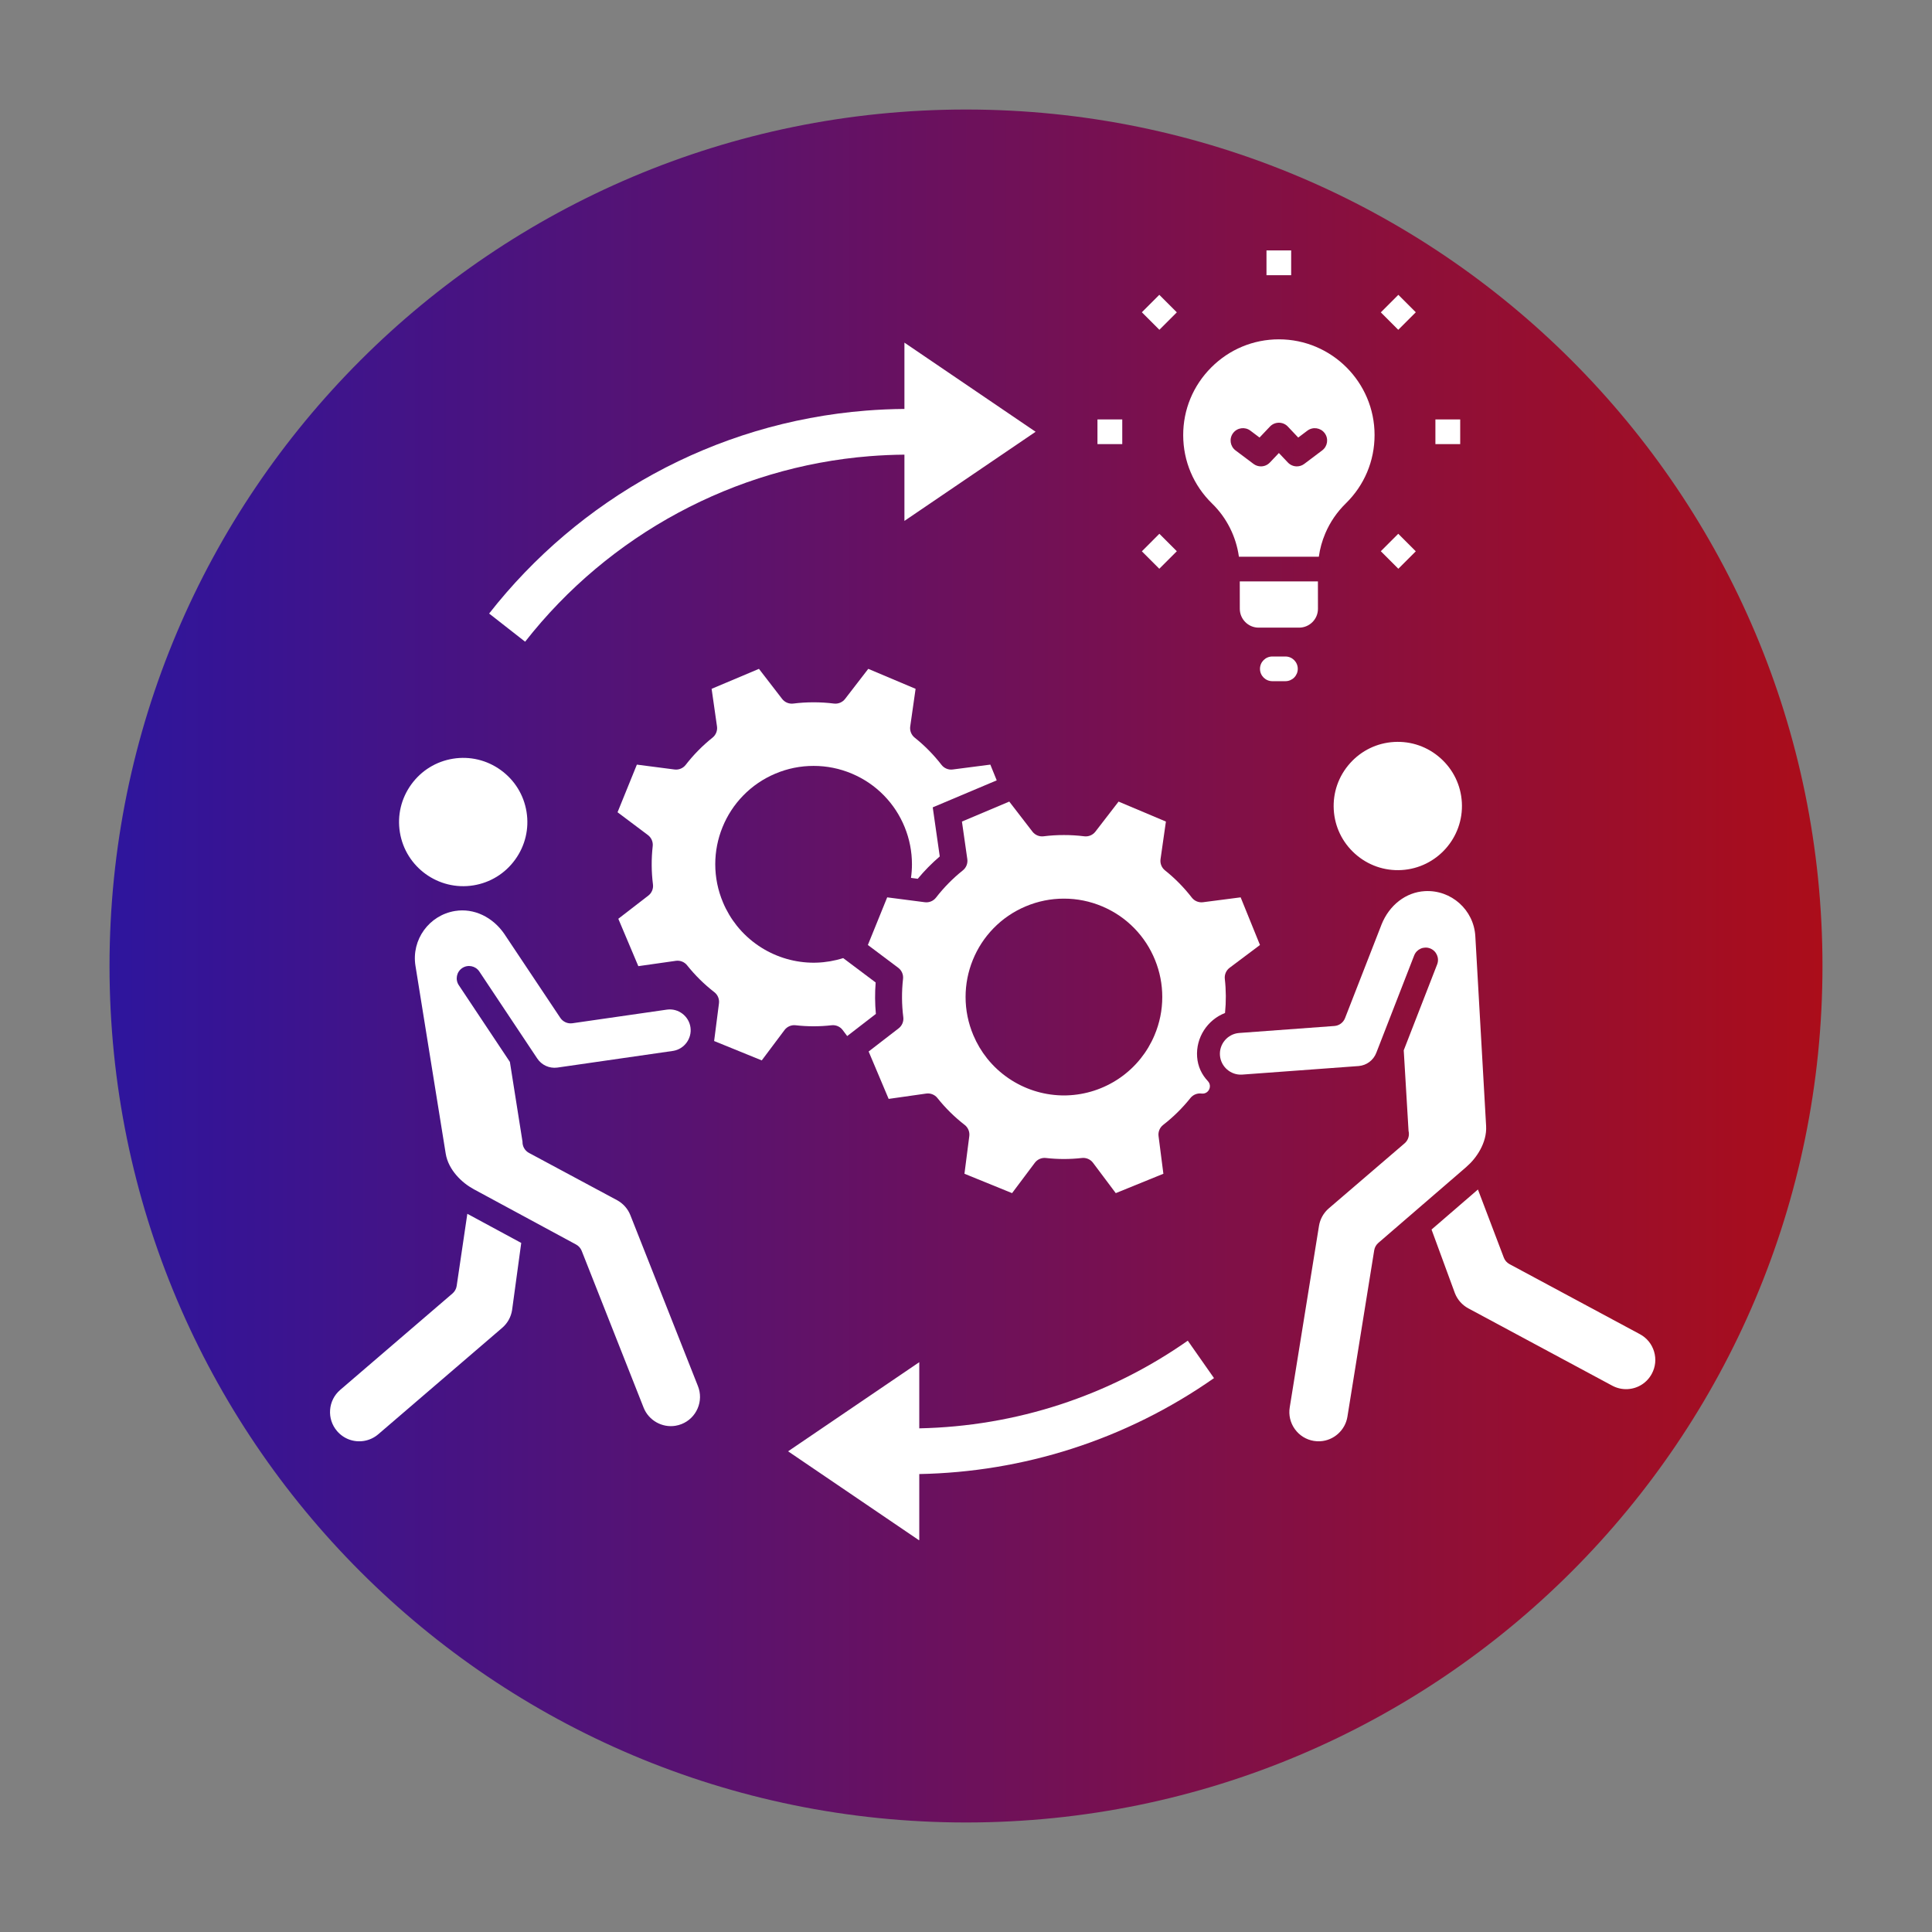
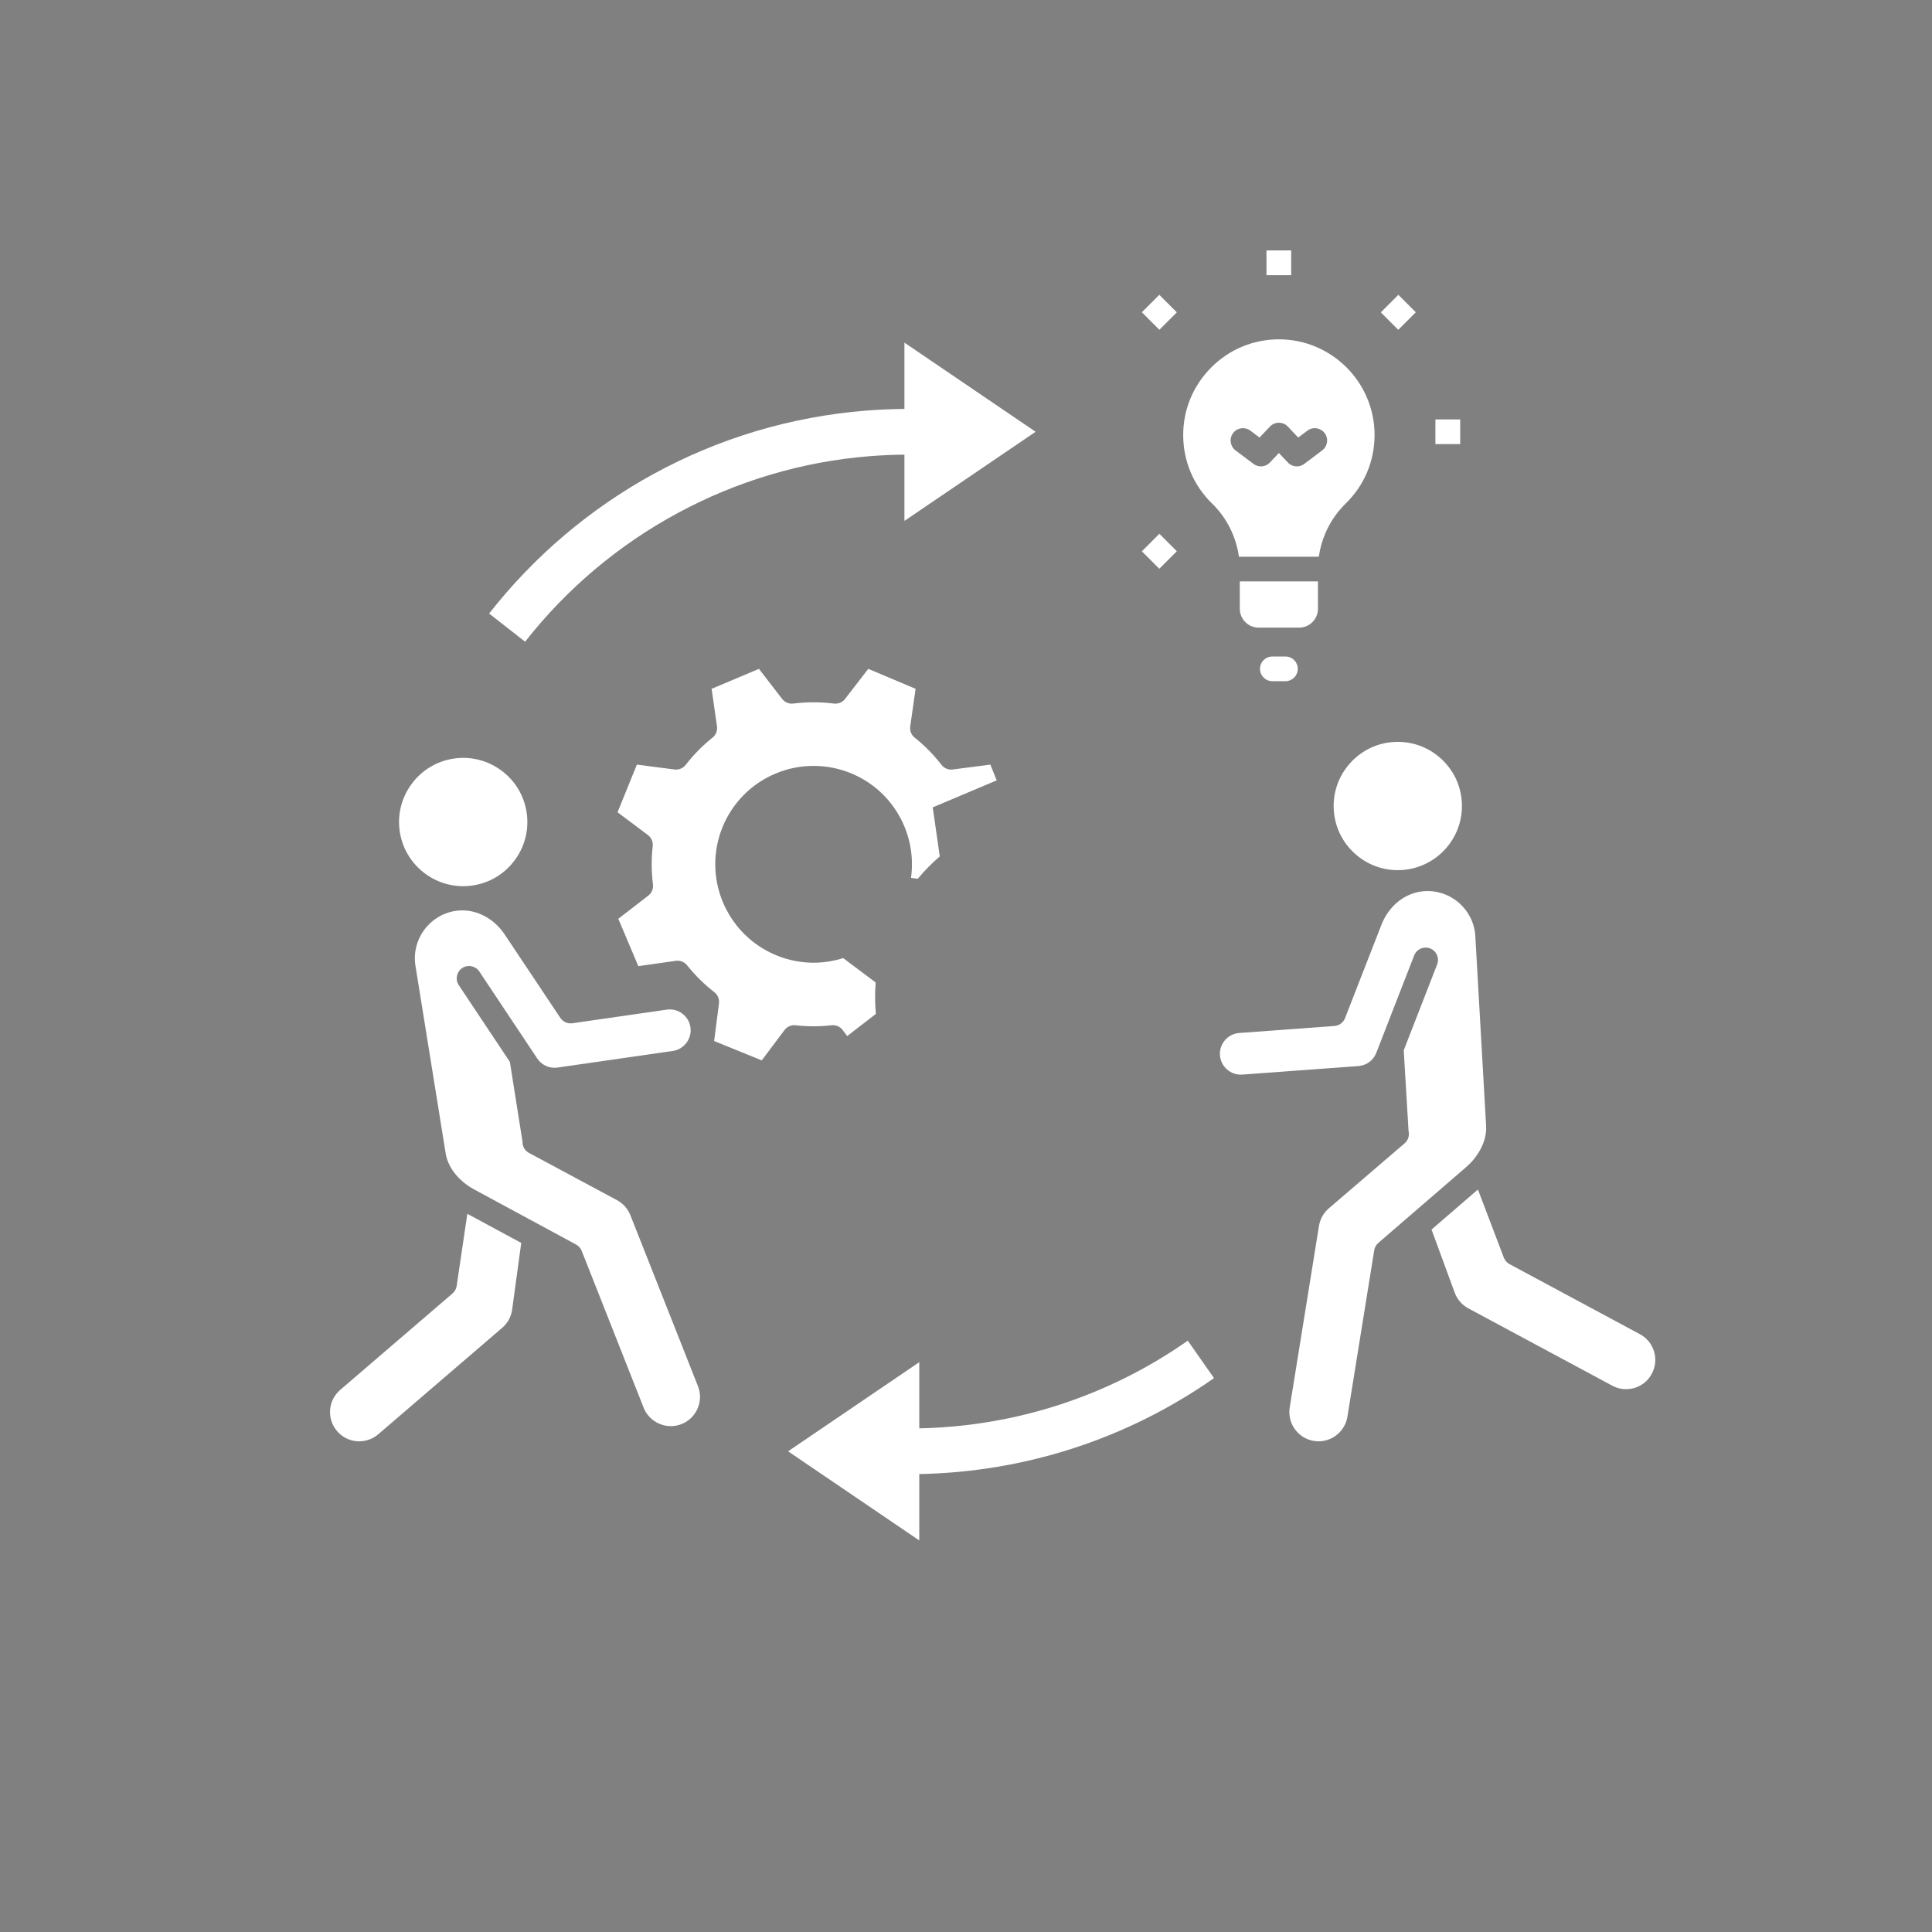
<svg xmlns="http://www.w3.org/2000/svg" width="1080" zoomAndPan="magnify" viewBox="0 0 810 810" height="1080" preserveAspectRatio="xMidYMid meet" version="1.0">
  <rect x="0" y="0" width="810" height="810" fill="#808080" stroke="none" />
  <defs>
    <clipPath id="82a29daa58">
      <path d="M 45.918 45.918 L 764.082 45.918 L 764.082 764.082 L 45.918 764.082 Z M 45.918 45.918 " clip-rule="nonzero" />
    </clipPath>
    <clipPath id="d97eec4fb8">
-       <path d="M 405 45.918 C 206.684 45.918 45.918 206.684 45.918 405 C 45.918 603.316 206.684 764.082 405 764.082 C 603.316 764.082 764.082 603.316 764.082 405 C 764.082 206.684 603.316 45.918 405 45.918 Z M 405 45.918 " clip-rule="nonzero" />
-     </clipPath>
+       </clipPath>
    <linearGradient x1="-0" gradientTransform="matrix(2.805, 0, 0, 2.805, 45.918, 45.918)" y1="128" x2="256" gradientUnits="userSpaceOnUse" y2="128" id="d04020ae06">
      <stop stop-opacity="1" stop-color="rgb(17.999%, 8.199%, 61.6%)" offset="0" />
      <stop stop-opacity="1" stop-color="rgb(18.19%, 8.186%, 61.398%)" offset="0.004" />
      <stop stop-opacity="1" stop-color="rgb(18.382%, 8.176%, 61.198%)" offset="0.008" />
      <stop stop-opacity="1" stop-color="rgb(18.575%, 8.163%, 60.997%)" offset="0.012" />
      <stop stop-opacity="1" stop-color="rgb(18.767%, 8.151%, 60.796%)" offset="0.016" />
      <stop stop-opacity="1" stop-color="rgb(18.958%, 8.139%, 60.594%)" offset="0.02" />
      <stop stop-opacity="1" stop-color="rgb(19.15%, 8.127%, 60.394%)" offset="0.023" />
      <stop stop-opacity="1" stop-color="rgb(19.342%, 8.115%, 60.193%)" offset="0.027" />
      <stop stop-opacity="1" stop-color="rgb(19.534%, 8.102%, 59.993%)" offset="0.031" />
      <stop stop-opacity="1" stop-color="rgb(19.725%, 8.09%, 59.792%)" offset="0.035" />
      <stop stop-opacity="1" stop-color="rgb(19.917%, 8.078%, 59.592%)" offset="0.039" />
      <stop stop-opacity="1" stop-color="rgb(20.108%, 8.066%, 59.39%)" offset="0.043" />
      <stop stop-opacity="1" stop-color="rgb(20.3%, 8.054%, 59.19%)" offset="0.047" />
      <stop stop-opacity="1" stop-color="rgb(20.493%, 8.041%, 58.989%)" offset="0.051" />
      <stop stop-opacity="1" stop-color="rgb(20.685%, 8.029%, 58.789%)" offset="0.055" />
      <stop stop-opacity="1" stop-color="rgb(20.876%, 8.017%, 58.588%)" offset="0.059" />
      <stop stop-opacity="1" stop-color="rgb(21.068%, 8.005%, 58.386%)" offset="0.062" />
      <stop stop-opacity="1" stop-color="rgb(21.26%, 7.993%, 58.185%)" offset="0.066" />
      <stop stop-opacity="1" stop-color="rgb(21.452%, 7.982%, 57.985%)" offset="0.07" />
      <stop stop-opacity="1" stop-color="rgb(21.643%, 7.97%, 57.784%)" offset="0.074" />
      <stop stop-opacity="1" stop-color="rgb(21.835%, 7.957%, 57.584%)" offset="0.078" />
      <stop stop-opacity="1" stop-color="rgb(22.026%, 7.945%, 57.382%)" offset="0.082" />
      <stop stop-opacity="1" stop-color="rgb(22.218%, 7.933%, 57.182%)" offset="0.086" />
      <stop stop-opacity="1" stop-color="rgb(22.411%, 7.921%, 56.981%)" offset="0.09" />
      <stop stop-opacity="1" stop-color="rgb(22.603%, 7.909%, 56.781%)" offset="0.094" />
      <stop stop-opacity="1" stop-color="rgb(22.794%, 7.896%, 56.58%)" offset="0.098" />
      <stop stop-opacity="1" stop-color="rgb(22.986%, 7.884%, 56.378%)" offset="0.102" />
      <stop stop-opacity="1" stop-color="rgb(23.177%, 7.872%, 56.177%)" offset="0.105" />
      <stop stop-opacity="1" stop-color="rgb(23.369%, 7.86%, 55.977%)" offset="0.109" />
      <stop stop-opacity="1" stop-color="rgb(23.561%, 7.848%, 55.775%)" offset="0.113" />
      <stop stop-opacity="1" stop-color="rgb(23.753%, 7.835%, 55.576%)" offset="0.117" />
      <stop stop-opacity="1" stop-color="rgb(23.944%, 7.823%, 55.374%)" offset="0.121" />
      <stop stop-opacity="1" stop-color="rgb(24.136%, 7.812%, 55.174%)" offset="0.125" />
      <stop stop-opacity="1" stop-color="rgb(24.329%, 7.8%, 54.973%)" offset="0.129" />
      <stop stop-opacity="1" stop-color="rgb(24.521%, 7.788%, 54.773%)" offset="0.133" />
      <stop stop-opacity="1" stop-color="rgb(24.712%, 7.776%, 54.572%)" offset="0.137" />
      <stop stop-opacity="1" stop-color="rgb(24.904%, 7.764%, 54.372%)" offset="0.141" />
      <stop stop-opacity="1" stop-color="rgb(25.095%, 7.751%, 54.17%)" offset="0.145" />
      <stop stop-opacity="1" stop-color="rgb(25.287%, 7.739%, 53.969%)" offset="0.148" />
      <stop stop-opacity="1" stop-color="rgb(25.479%, 7.727%, 53.767%)" offset="0.152" />
      <stop stop-opacity="1" stop-color="rgb(25.671%, 7.715%, 53.568%)" offset="0.156" />
      <stop stop-opacity="1" stop-color="rgb(25.862%, 7.703%, 53.366%)" offset="0.16" />
      <stop stop-opacity="1" stop-color="rgb(26.054%, 7.69%, 53.166%)" offset="0.164" />
      <stop stop-opacity="1" stop-color="rgb(26.247%, 7.678%, 52.965%)" offset="0.168" />
      <stop stop-opacity="1" stop-color="rgb(26.439%, 7.666%, 52.765%)" offset="0.172" />
      <stop stop-opacity="1" stop-color="rgb(26.63%, 7.654%, 52.563%)" offset="0.176" />
      <stop stop-opacity="1" stop-color="rgb(26.822%, 7.642%, 52.364%)" offset="0.18" />
      <stop stop-opacity="1" stop-color="rgb(27.013%, 7.629%, 52.162%)" offset="0.184" />
      <stop stop-opacity="1" stop-color="rgb(27.205%, 7.619%, 51.962%)" offset="0.188" />
      <stop stop-opacity="1" stop-color="rgb(27.397%, 7.607%, 51.761%)" offset="0.191" />
      <stop stop-opacity="1" stop-color="rgb(27.589%, 7.594%, 51.559%)" offset="0.195" />
      <stop stop-opacity="1" stop-color="rgb(27.78%, 7.582%, 51.358%)" offset="0.199" />
      <stop stop-opacity="1" stop-color="rgb(27.972%, 7.57%, 51.158%)" offset="0.203" />
      <stop stop-opacity="1" stop-color="rgb(28.165%, 7.558%, 50.957%)" offset="0.207" />
      <stop stop-opacity="1" stop-color="rgb(28.357%, 7.545%, 50.757%)" offset="0.211" />
      <stop stop-opacity="1" stop-color="rgb(28.548%, 7.533%, 50.555%)" offset="0.215" />
      <stop stop-opacity="1" stop-color="rgb(28.74%, 7.521%, 50.356%)" offset="0.219" />
      <stop stop-opacity="1" stop-color="rgb(28.931%, 7.509%, 50.154%)" offset="0.223" />
      <stop stop-opacity="1" stop-color="rgb(29.123%, 7.497%, 49.954%)" offset="0.227" />
      <stop stop-opacity="1" stop-color="rgb(29.315%, 7.484%, 49.753%)" offset="0.23" />
      <stop stop-opacity="1" stop-color="rgb(29.507%, 7.472%, 49.553%)" offset="0.234" />
      <stop stop-opacity="1" stop-color="rgb(29.698%, 7.46%, 49.352%)" offset="0.238" />
      <stop stop-opacity="1" stop-color="rgb(29.89%, 7.448%, 49.15%)" offset="0.242" />
      <stop stop-opacity="1" stop-color="rgb(30.083%, 7.436%, 48.949%)" offset="0.246" />
      <stop stop-opacity="1" stop-color="rgb(30.275%, 7.425%, 48.749%)" offset="0.25" />
      <stop stop-opacity="1" stop-color="rgb(30.466%, 7.413%, 48.547%)" offset="0.254" />
      <stop stop-opacity="1" stop-color="rgb(30.658%, 7.401%, 48.347%)" offset="0.258" />
      <stop stop-opacity="1" stop-color="rgb(30.849%, 7.388%, 48.146%)" offset="0.262" />
      <stop stop-opacity="1" stop-color="rgb(31.041%, 7.376%, 47.946%)" offset="0.266" />
      <stop stop-opacity="1" stop-color="rgb(31.233%, 7.364%, 47.745%)" offset="0.27" />
      <stop stop-opacity="1" stop-color="rgb(31.425%, 7.352%, 47.545%)" offset="0.273" />
      <stop stop-opacity="1" stop-color="rgb(31.616%, 7.339%, 47.343%)" offset="0.277" />
      <stop stop-opacity="1" stop-color="rgb(31.808%, 7.327%, 47.144%)" offset="0.281" />
      <stop stop-opacity="1" stop-color="rgb(31.999%, 7.315%, 46.942%)" offset="0.285" />
      <stop stop-opacity="1" stop-color="rgb(32.191%, 7.303%, 46.741%)" offset="0.289" />
      <stop stop-opacity="1" stop-color="rgb(32.384%, 7.291%, 46.539%)" offset="0.293" />
      <stop stop-opacity="1" stop-color="rgb(32.576%, 7.278%, 46.339%)" offset="0.297" />
      <stop stop-opacity="1" stop-color="rgb(32.767%, 7.266%, 46.138%)" offset="0.301" />
      <stop stop-opacity="1" stop-color="rgb(32.959%, 7.254%, 45.938%)" offset="0.305" />
      <stop stop-opacity="1" stop-color="rgb(33.151%, 7.242%, 45.737%)" offset="0.309" />
      <stop stop-opacity="1" stop-color="rgb(33.344%, 7.231%, 45.537%)" offset="0.312" />
      <stop stop-opacity="1" stop-color="rgb(33.534%, 7.219%, 45.335%)" offset="0.316" />
      <stop stop-opacity="1" stop-color="rgb(33.727%, 7.207%, 45.135%)" offset="0.32" />
      <stop stop-opacity="1" stop-color="rgb(33.917%, 7.195%, 44.934%)" offset="0.324" />
      <stop stop-opacity="1" stop-color="rgb(34.109%, 7.182%, 44.734%)" offset="0.328" />
      <stop stop-opacity="1" stop-color="rgb(34.302%, 7.17%, 44.533%)" offset="0.332" />
      <stop stop-opacity="1" stop-color="rgb(34.494%, 7.158%, 44.331%)" offset="0.336" />
      <stop stop-opacity="1" stop-color="rgb(34.685%, 7.146%, 44.13%)" offset="0.34" />
      <stop stop-opacity="1" stop-color="rgb(34.877%, 7.133%, 43.93%)" offset="0.344" />
      <stop stop-opacity="1" stop-color="rgb(35.069%, 7.121%, 43.729%)" offset="0.348" />
      <stop stop-opacity="1" stop-color="rgb(35.262%, 7.109%, 43.529%)" offset="0.352" />
      <stop stop-opacity="1" stop-color="rgb(35.452%, 7.097%, 43.327%)" offset="0.355" />
      <stop stop-opacity="1" stop-color="rgb(35.645%, 7.085%, 43.127%)" offset="0.359" />
      <stop stop-opacity="1" stop-color="rgb(35.835%, 7.072%, 42.926%)" offset="0.363" />
      <stop stop-opacity="1" stop-color="rgb(36.028%, 7.06%, 42.726%)" offset="0.367" />
      <stop stop-opacity="1" stop-color="rgb(36.22%, 7.048%, 42.525%)" offset="0.371" />
      <stop stop-opacity="1" stop-color="rgb(36.412%, 7.037%, 42.325%)" offset="0.375" />
      <stop stop-opacity="1" stop-color="rgb(36.603%, 7.025%, 42.123%)" offset="0.379" />
      <stop stop-opacity="1" stop-color="rgb(36.795%, 7.013%, 41.922%)" offset="0.383" />
      <stop stop-opacity="1" stop-color="rgb(36.987%, 7.001%, 41.721%)" offset="0.387" />
      <stop stop-opacity="1" stop-color="rgb(37.18%, 6.989%, 41.521%)" offset="0.391" />
      <stop stop-opacity="1" stop-color="rgb(37.37%, 6.976%, 41.319%)" offset="0.395" />
      <stop stop-opacity="1" stop-color="rgb(37.563%, 6.964%, 41.119%)" offset="0.398" />
      <stop stop-opacity="1" stop-color="rgb(37.753%, 6.952%, 40.918%)" offset="0.402" />
      <stop stop-opacity="1" stop-color="rgb(37.946%, 6.94%, 40.718%)" offset="0.406" />
      <stop stop-opacity="1" stop-color="rgb(38.138%, 6.927%, 40.517%)" offset="0.41" />
      <stop stop-opacity="1" stop-color="rgb(38.33%, 6.915%, 40.317%)" offset="0.414" />
      <stop stop-opacity="1" stop-color="rgb(38.521%, 6.903%, 40.115%)" offset="0.418" />
      <stop stop-opacity="1" stop-color="rgb(38.713%, 6.891%, 39.915%)" offset="0.422" />
      <stop stop-opacity="1" stop-color="rgb(38.905%, 6.879%, 39.714%)" offset="0.426" />
      <stop stop-opacity="1" stop-color="rgb(39.098%, 6.866%, 39.513%)" offset="0.43" />
      <stop stop-opacity="1" stop-color="rgb(39.288%, 6.854%, 39.311%)" offset="0.434" />
      <stop stop-opacity="1" stop-color="rgb(39.481%, 6.844%, 39.111%)" offset="0.438" />
      <stop stop-opacity="1" stop-color="rgb(39.671%, 6.831%, 38.91%)" offset="0.441" />
      <stop stop-opacity="1" stop-color="rgb(39.864%, 6.819%, 38.71%)" offset="0.445" />
      <stop stop-opacity="1" stop-color="rgb(40.056%, 6.807%, 38.509%)" offset="0.449" />
      <stop stop-opacity="1" stop-color="rgb(40.248%, 6.795%, 38.309%)" offset="0.453" />
      <stop stop-opacity="1" stop-color="rgb(40.439%, 6.783%, 38.107%)" offset="0.457" />
      <stop stop-opacity="1" stop-color="rgb(40.631%, 6.77%, 37.907%)" offset="0.461" />
      <stop stop-opacity="1" stop-color="rgb(40.823%, 6.758%, 37.706%)" offset="0.465" />
      <stop stop-opacity="1" stop-color="rgb(41.016%, 6.746%, 37.506%)" offset="0.469" />
      <stop stop-opacity="1" stop-color="rgb(41.206%, 6.734%, 37.305%)" offset="0.473" />
      <stop stop-opacity="1" stop-color="rgb(41.399%, 6.721%, 37.103%)" offset="0.477" />
      <stop stop-opacity="1" stop-color="rgb(41.589%, 6.709%, 36.902%)" offset="0.48" />
      <stop stop-opacity="1" stop-color="rgb(41.782%, 6.697%, 36.702%)" offset="0.484" />
      <stop stop-opacity="1" stop-color="rgb(41.974%, 6.685%, 36.501%)" offset="0.488" />
      <stop stop-opacity="1" stop-color="rgb(42.166%, 6.674%, 36.301%)" offset="0.492" />
      <stop stop-opacity="1" stop-color="rgb(42.357%, 6.662%, 36.099%)" offset="0.496" />
      <stop stop-opacity="1" stop-color="rgb(42.549%, 6.65%, 35.899%)" offset="0.5" />
      <stop stop-opacity="1" stop-color="rgb(42.74%, 6.638%, 35.698%)" offset="0.504" />
      <stop stop-opacity="1" stop-color="rgb(42.932%, 6.625%, 35.498%)" offset="0.508" />
      <stop stop-opacity="1" stop-color="rgb(43.124%, 6.613%, 35.297%)" offset="0.512" />
      <stop stop-opacity="1" stop-color="rgb(43.317%, 6.601%, 35.097%)" offset="0.516" />
      <stop stop-opacity="1" stop-color="rgb(43.507%, 6.589%, 34.895%)" offset="0.52" />
      <stop stop-opacity="1" stop-color="rgb(43.7%, 6.577%, 34.694%)" offset="0.523" />
      <stop stop-opacity="1" stop-color="rgb(43.892%, 6.564%, 34.492%)" offset="0.527" />
      <stop stop-opacity="1" stop-color="rgb(44.084%, 6.552%, 34.293%)" offset="0.531" />
      <stop stop-opacity="1" stop-color="rgb(44.275%, 6.54%, 34.091%)" offset="0.535" />
      <stop stop-opacity="1" stop-color="rgb(44.467%, 6.528%, 33.891%)" offset="0.539" />
      <stop stop-opacity="1" stop-color="rgb(44.658%, 6.516%, 33.69%)" offset="0.543" />
      <stop stop-opacity="1" stop-color="rgb(44.85%, 6.503%, 33.49%)" offset="0.547" />
      <stop stop-opacity="1" stop-color="rgb(45.042%, 6.491%, 33.289%)" offset="0.551" />
      <stop stop-opacity="1" stop-color="rgb(45.235%, 6.48%, 33.089%)" offset="0.555" />
      <stop stop-opacity="1" stop-color="rgb(45.425%, 6.468%, 32.887%)" offset="0.559" />
      <stop stop-opacity="1" stop-color="rgb(45.618%, 6.456%, 32.687%)" offset="0.562" />
      <stop stop-opacity="1" stop-color="rgb(45.81%, 6.444%, 32.486%)" offset="0.566" />
      <stop stop-opacity="1" stop-color="rgb(46.002%, 6.432%, 32.285%)" offset="0.57" />
      <stop stop-opacity="1" stop-color="rgb(46.193%, 6.419%, 32.083%)" offset="0.574" />
      <stop stop-opacity="1" stop-color="rgb(46.385%, 6.407%, 31.883%)" offset="0.578" />
      <stop stop-opacity="1" stop-color="rgb(46.576%, 6.395%, 31.682%)" offset="0.582" />
      <stop stop-opacity="1" stop-color="rgb(46.768%, 6.383%, 31.482%)" offset="0.586" />
      <stop stop-opacity="1" stop-color="rgb(46.96%, 6.371%, 31.281%)" offset="0.59" />
      <stop stop-opacity="1" stop-color="rgb(47.153%, 6.358%, 31.081%)" offset="0.594" />
      <stop stop-opacity="1" stop-color="rgb(47.343%, 6.346%, 30.879%)" offset="0.598" />
      <stop stop-opacity="1" stop-color="rgb(47.536%, 6.334%, 30.679%)" offset="0.602" />
      <stop stop-opacity="1" stop-color="rgb(47.728%, 6.322%, 30.478%)" offset="0.605" />
      <stop stop-opacity="1" stop-color="rgb(47.92%, 6.31%, 30.278%)" offset="0.609" />
      <stop stop-opacity="1" stop-color="rgb(48.111%, 6.297%, 30.077%)" offset="0.613" />
      <stop stop-opacity="1" stop-color="rgb(48.303%, 6.287%, 29.875%)" offset="0.617" />
      <stop stop-opacity="1" stop-color="rgb(48.494%, 6.274%, 29.674%)" offset="0.621" />
      <stop stop-opacity="1" stop-color="rgb(48.686%, 6.262%, 29.474%)" offset="0.625" />
      <stop stop-opacity="1" stop-color="rgb(48.878%, 6.25%, 29.272%)" offset="0.629" />
      <stop stop-opacity="1" stop-color="rgb(49.071%, 6.238%, 29.073%)" offset="0.633" />
      <stop stop-opacity="1" stop-color="rgb(49.261%, 6.226%, 28.871%)" offset="0.637" />
      <stop stop-opacity="1" stop-color="rgb(49.454%, 6.213%, 28.671%)" offset="0.641" />
      <stop stop-opacity="1" stop-color="rgb(49.646%, 6.201%, 28.47%)" offset="0.645" />
      <stop stop-opacity="1" stop-color="rgb(49.838%, 6.189%, 28.27%)" offset="0.648" />
      <stop stop-opacity="1" stop-color="rgb(50.029%, 6.177%, 28.069%)" offset="0.652" />
      <stop stop-opacity="1" stop-color="rgb(50.221%, 6.165%, 27.869%)" offset="0.656" />
      <stop stop-opacity="1" stop-color="rgb(50.412%, 6.152%, 27.667%)" offset="0.66" />
      <stop stop-opacity="1" stop-color="rgb(50.604%, 6.14%, 27.466%)" offset="0.664" />
      <stop stop-opacity="1" stop-color="rgb(50.797%, 6.128%, 27.264%)" offset="0.668" />
      <stop stop-opacity="1" stop-color="rgb(50.989%, 6.116%, 27.065%)" offset="0.672" />
      <stop stop-opacity="1" stop-color="rgb(51.18%, 6.104%, 26.863%)" offset="0.676" />
      <stop stop-opacity="1" stop-color="rgb(51.372%, 6.093%, 26.663%)" offset="0.68" />
      <stop stop-opacity="1" stop-color="rgb(51.562%, 6.081%, 26.462%)" offset="0.684" />
      <stop stop-opacity="1" stop-color="rgb(51.755%, 6.068%, 26.262%)" offset="0.688" />
      <stop stop-opacity="1" stop-color="rgb(51.947%, 6.056%, 26.06%)" offset="0.691" />
      <stop stop-opacity="1" stop-color="rgb(52.139%, 6.044%, 25.861%)" offset="0.695" />
      <stop stop-opacity="1" stop-color="rgb(52.33%, 6.032%, 25.659%)" offset="0.699" />
      <stop stop-opacity="1" stop-color="rgb(52.522%, 6.02%, 25.459%)" offset="0.703" />
      <stop stop-opacity="1" stop-color="rgb(52.715%, 6.007%, 25.258%)" offset="0.707" />
      <stop stop-opacity="1" stop-color="rgb(52.907%, 5.995%, 25.056%)" offset="0.711" />
      <stop stop-opacity="1" stop-color="rgb(53.098%, 5.983%, 24.855%)" offset="0.715" />
      <stop stop-opacity="1" stop-color="rgb(53.29%, 5.971%, 24.655%)" offset="0.719" />
      <stop stop-opacity="1" stop-color="rgb(53.481%, 5.959%, 24.454%)" offset="0.723" />
      <stop stop-opacity="1" stop-color="rgb(53.673%, 5.946%, 24.254%)" offset="0.727" />
      <stop stop-opacity="1" stop-color="rgb(53.865%, 5.934%, 24.052%)" offset="0.73" />
      <stop stop-opacity="1" stop-color="rgb(54.057%, 5.922%, 23.853%)" offset="0.734" />
      <stop stop-opacity="1" stop-color="rgb(54.248%, 5.91%, 23.651%)" offset="0.738" />
      <stop stop-opacity="1" stop-color="rgb(54.44%, 5.899%, 23.451%)" offset="0.742" />
      <stop stop-opacity="1" stop-color="rgb(54.633%, 5.887%, 23.25%)" offset="0.746" />
      <stop stop-opacity="1" stop-color="rgb(54.825%, 5.875%, 23.05%)" offset="0.75" />
      <stop stop-opacity="1" stop-color="rgb(55.016%, 5.862%, 22.849%)" offset="0.754" />
      <stop stop-opacity="1" stop-color="rgb(55.208%, 5.85%, 22.647%)" offset="0.758" />
      <stop stop-opacity="1" stop-color="rgb(55.399%, 5.838%, 22.446%)" offset="0.762" />
      <stop stop-opacity="1" stop-color="rgb(55.591%, 5.826%, 22.246%)" offset="0.766" />
      <stop stop-opacity="1" stop-color="rgb(55.783%, 5.814%, 22.044%)" offset="0.77" />
      <stop stop-opacity="1" stop-color="rgb(55.975%, 5.801%, 21.844%)" offset="0.773" />
      <stop stop-opacity="1" stop-color="rgb(56.166%, 5.789%, 21.643%)" offset="0.777" />
      <stop stop-opacity="1" stop-color="rgb(56.358%, 5.777%, 21.443%)" offset="0.781" />
      <stop stop-opacity="1" stop-color="rgb(56.551%, 5.765%, 21.242%)" offset="0.785" />
      <stop stop-opacity="1" stop-color="rgb(56.743%, 5.753%, 21.042%)" offset="0.789" />
      <stop stop-opacity="1" stop-color="rgb(56.934%, 5.74%, 20.84%)" offset="0.793" />
      <stop stop-opacity="1" stop-color="rgb(57.126%, 5.73%, 20.641%)" offset="0.797" />
      <stop stop-opacity="1" stop-color="rgb(57.317%, 5.717%, 20.439%)" offset="0.801" />
      <stop stop-opacity="1" stop-color="rgb(57.509%, 5.705%, 20.238%)" offset="0.805" />
      <stop stop-opacity="1" stop-color="rgb(57.701%, 5.693%, 20.036%)" offset="0.809" />
      <stop stop-opacity="1" stop-color="rgb(57.893%, 5.681%, 19.836%)" offset="0.812" />
      <stop stop-opacity="1" stop-color="rgb(58.084%, 5.669%, 19.635%)" offset="0.816" />
      <stop stop-opacity="1" stop-color="rgb(58.276%, 5.656%, 19.435%)" offset="0.82" />
      <stop stop-opacity="1" stop-color="rgb(58.469%, 5.644%, 19.234%)" offset="0.824" />
      <stop stop-opacity="1" stop-color="rgb(58.661%, 5.632%, 19.034%)" offset="0.828" />
      <stop stop-opacity="1" stop-color="rgb(58.852%, 5.62%, 18.832%)" offset="0.832" />
      <stop stop-opacity="1" stop-color="rgb(59.044%, 5.608%, 18.633%)" offset="0.836" />
      <stop stop-opacity="1" stop-color="rgb(59.235%, 5.595%, 18.431%)" offset="0.84" />
      <stop stop-opacity="1" stop-color="rgb(59.427%, 5.583%, 18.231%)" offset="0.844" />
      <stop stop-opacity="1" stop-color="rgb(59.619%, 5.571%, 18.03%)" offset="0.848" />
      <stop stop-opacity="1" stop-color="rgb(59.811%, 5.559%, 17.828%)" offset="0.852" />
      <stop stop-opacity="1" stop-color="rgb(60.002%, 5.547%, 17.627%)" offset="0.855" />
      <stop stop-opacity="1" stop-color="rgb(60.194%, 5.536%, 17.427%)" offset="0.859" />
      <stop stop-opacity="1" stop-color="rgb(60.385%, 5.524%, 17.226%)" offset="0.863" />
      <stop stop-opacity="1" stop-color="rgb(60.577%, 5.511%, 17.026%)" offset="0.867" />
      <stop stop-opacity="1" stop-color="rgb(60.77%, 5.499%, 16.824%)" offset="0.871" />
      <stop stop-opacity="1" stop-color="rgb(60.962%, 5.487%, 16.624%)" offset="0.875" />
      <stop stop-opacity="1" stop-color="rgb(61.153%, 5.475%, 16.423%)" offset="0.879" />
      <stop stop-opacity="1" stop-color="rgb(61.345%, 5.463%, 16.223%)" offset="0.883" />
      <stop stop-opacity="1" stop-color="rgb(61.537%, 5.45%, 16.022%)" offset="0.887" />
      <stop stop-opacity="1" stop-color="rgb(61.729%, 5.438%, 15.822%)" offset="0.891" />
      <stop stop-opacity="1" stop-color="rgb(61.92%, 5.426%, 15.62%)" offset="0.895" />
      <stop stop-opacity="1" stop-color="rgb(62.112%, 5.414%, 15.419%)" offset="0.898" />
      <stop stop-opacity="1" stop-color="rgb(62.303%, 5.402%, 15.218%)" offset="0.902" />
      <stop stop-opacity="1" stop-color="rgb(62.495%, 5.389%, 15.018%)" offset="0.906" />
      <stop stop-opacity="1" stop-color="rgb(62.688%, 5.377%, 14.816%)" offset="0.91" />
      <stop stop-opacity="1" stop-color="rgb(62.88%, 5.365%, 14.616%)" offset="0.914" />
      <stop stop-opacity="1" stop-color="rgb(63.071%, 5.353%, 14.415%)" offset="0.918" />
      <stop stop-opacity="1" stop-color="rgb(63.263%, 5.342%, 14.215%)" offset="0.922" />
      <stop stop-opacity="1" stop-color="rgb(63.455%, 5.33%, 14.014%)" offset="0.926" />
      <stop stop-opacity="1" stop-color="rgb(63.647%, 5.318%, 13.814%)" offset="0.93" />
      <stop stop-opacity="1" stop-color="rgb(63.838%, 5.305%, 13.612%)" offset="0.934" />
      <stop stop-opacity="1" stop-color="rgb(64.03%, 5.293%, 13.412%)" offset="0.938" />
      <stop stop-opacity="1" stop-color="rgb(64.221%, 5.281%, 13.211%)" offset="0.941" />
      <stop stop-opacity="1" stop-color="rgb(64.413%, 5.269%, 13.01%)" offset="0.945" />
      <stop stop-opacity="1" stop-color="rgb(64.606%, 5.257%, 12.808%)" offset="0.949" />
      <stop stop-opacity="1" stop-color="rgb(64.798%, 5.244%, 12.608%)" offset="0.953" />
      <stop stop-opacity="1" stop-color="rgb(64.989%, 5.232%, 12.407%)" offset="0.957" />
      <stop stop-opacity="1" stop-color="rgb(65.181%, 5.22%, 12.207%)" offset="0.961" />
      <stop stop-opacity="1" stop-color="rgb(65.373%, 5.208%, 12.006%)" offset="0.965" />
      <stop stop-opacity="1" stop-color="rgb(65.565%, 5.196%, 11.806%)" offset="0.969" />
      <stop stop-opacity="1" stop-color="rgb(65.756%, 5.183%, 11.604%)" offset="0.973" />
      <stop stop-opacity="1" stop-color="rgb(65.948%, 5.171%, 11.404%)" offset="0.977" />
      <stop stop-opacity="1" stop-color="rgb(66.139%, 5.159%, 11.203%)" offset="0.98" />
      <stop stop-opacity="1" stop-color="rgb(66.331%, 5.148%, 11.003%)" offset="0.984" />
      <stop stop-opacity="1" stop-color="rgb(66.524%, 5.136%, 10.802%)" offset="0.988" />
      <stop stop-opacity="1" stop-color="rgb(66.716%, 5.124%, 10.6%)" offset="0.992" />
      <stop stop-opacity="1" stop-color="rgb(66.907%, 5.112%, 10.399%)" offset="0.996" />
      <stop stop-opacity="1" stop-color="rgb(67.099%, 5.099%, 10.199%)" offset="1" />
    </linearGradient>
    <clipPath id="14ff8fdc8e">
      <path d="M 530 104.934 L 542 104.934 L 542 116 L 530 116 Z M 530 104.934 " clip-rule="nonzero" />
    </clipPath>
    <clipPath id="883c9bd34c">
      <path d="M 138.16 508 L 219 508 L 219 605 L 138.16 605 Z M 138.16 508 " clip-rule="nonzero" />
    </clipPath>
    <clipPath id="026428cf3d">
      <path d="M 330 562 L 509 562 L 509 645.684 L 330 645.684 Z M 330 562 " clip-rule="nonzero" />
    </clipPath>
  </defs>
  <g clip-path="url(#82a29daa58)">
    <g clip-path="url(#d97eec4fb8)">
      <path fill="url(#d04020ae06)" d="M 45.918 45.918 L 45.918 764.082 L 764.082 764.082 L 764.082 45.918 Z M 45.918 45.918 " fill-rule="nonzero" />
    </g>
  </g>
  <path fill="#ffffff" d="M 552.559 255.246 L 552.543 243.758 L 519.781 243.758 L 519.793 255.238 C 519.793 259.598 523.336 263.141 527.688 263.141 L 544.664 263.141 C 549.016 263.137 552.559 259.598 552.559 255.246 Z M 552.559 255.246 " fill-opacity="1" fill-rule="nonzero" />
  <path fill="#ffffff" d="M 533.43 275.242 C 530.57 275.242 528.254 277.562 528.254 280.418 C 528.254 283.273 530.57 285.59 533.43 285.59 L 538.926 285.59 C 541.781 285.59 544.098 283.273 544.098 280.418 C 544.098 277.559 541.781 275.242 538.926 275.242 Z M 533.43 275.242 " fill-opacity="1" fill-rule="nonzero" />
  <path fill="#ffffff" d="M 601.801 175.848 L 612.195 175.848 L 612.195 186.195 L 601.801 186.195 Z M 601.801 175.848 " fill-opacity="1" fill-rule="nonzero" />
-   <path fill="#ffffff" d="M 460.117 175.848 L 470.512 175.848 L 470.512 186.195 L 460.117 186.195 Z M 460.117 175.848 " fill-opacity="1" fill-rule="nonzero" />
  <g clip-path="url(#14ff8fdc8e)">
-     <path fill="#ffffff" d="M 530.98 104.988 L 541.328 104.988 L 541.328 115.379 L 530.98 115.379 Z M 530.98 104.988 " fill-opacity="1" fill-rule="nonzero" />
+     <path fill="#ffffff" d="M 530.98 104.988 L 541.328 104.988 L 541.328 115.379 L 530.98 115.379 Z " fill-opacity="1" fill-rule="nonzero" />
  </g>
  <path fill="#ffffff" d="M 578.914 130.953 L 586.262 123.605 L 593.578 130.922 L 586.23 138.27 Z M 578.914 130.953 " fill-opacity="1" fill-rule="nonzero" />
  <path fill="#ffffff" d="M 478.727 231.137 L 486.074 223.789 L 493.391 231.105 L 486.043 238.453 Z M 478.727 231.137 " fill-opacity="1" fill-rule="nonzero" />
  <path fill="#ffffff" d="M 478.727 130.918 L 486.043 123.602 L 493.391 130.949 L 486.074 138.266 Z M 478.727 130.918 " fill-opacity="1" fill-rule="nonzero" />
-   <path fill="#ffffff" d="M 578.91 231.105 L 586.227 223.789 L 593.574 231.137 L 586.258 238.453 Z M 578.91 231.105 " fill-opacity="1" fill-rule="nonzero" />
  <path fill="#ffffff" d="M 508.199 211.137 C 514.312 217.086 518.258 225.004 519.418 233.41 L 552.926 233.41 C 553.383 230.062 554.289 226.793 555.629 223.637 C 557.637 218.91 560.527 214.68 564.223 211.066 C 572.008 203.453 576.293 193.27 576.293 182.383 C 576.293 160.266 558.297 142.266 536.176 142.266 C 525.473 142.266 515.395 146.461 507.801 154.074 C 500.203 161.691 496.035 171.777 496.062 182.484 C 496.086 193.371 500.398 203.543 508.199 211.137 Z M 516.977 181.578 C 518.691 179.293 521.934 178.832 524.219 180.547 L 528.07 183.441 L 532.43 178.84 C 532.434 178.836 532.434 178.836 532.434 178.836 C 532.461 178.805 532.488 178.781 532.52 178.75 C 532.555 178.715 532.59 178.68 532.629 178.645 C 532.629 178.645 532.629 178.641 532.629 178.641 C 532.641 178.633 532.648 178.625 532.664 178.613 C 532.715 178.562 532.77 178.512 532.828 178.465 C 532.832 178.461 532.836 178.457 532.844 178.453 C 532.906 178.398 532.969 178.348 533.031 178.301 C 533.039 178.297 533.047 178.293 533.051 178.285 C 533.113 178.238 533.176 178.191 533.242 178.145 C 533.254 178.137 533.266 178.133 533.277 178.125 C 533.336 178.082 533.395 178.043 533.457 178.004 C 533.477 177.992 533.496 177.98 533.516 177.969 C 533.57 177.938 533.621 177.906 533.676 177.875 C 533.703 177.859 533.73 177.844 533.762 177.832 C 533.805 177.805 533.852 177.781 533.898 177.758 C 533.934 177.742 533.973 177.723 534.008 177.707 C 534.047 177.688 534.086 177.672 534.125 177.652 C 534.168 177.637 534.211 177.617 534.258 177.602 C 534.289 177.59 534.324 177.574 534.355 177.562 C 534.406 177.543 534.457 177.527 534.508 177.508 C 534.535 177.496 534.562 177.488 534.59 177.48 C 534.645 177.461 534.699 177.445 534.75 177.434 C 534.777 177.422 534.801 177.414 534.828 177.41 C 534.883 177.395 534.938 177.383 534.992 177.367 C 535.02 177.363 535.047 177.355 535.07 177.352 C 535.129 177.336 535.18 177.328 535.238 177.316 C 535.262 177.312 535.289 177.305 535.316 177.301 C 535.371 177.293 535.422 177.285 535.477 177.281 C 535.504 177.277 535.535 177.273 535.562 177.266 C 535.613 177.262 535.664 177.258 535.711 177.254 C 535.746 177.25 535.777 177.246 535.809 177.246 C 535.855 177.242 535.902 177.242 535.949 177.238 C 535.984 177.238 536.023 177.234 536.059 177.234 C 536.102 177.234 536.145 177.234 536.184 177.234 C 536.227 177.234 536.27 177.234 536.312 177.234 C 536.348 177.234 536.383 177.238 536.422 177.238 C 536.469 177.242 536.516 177.242 536.559 177.246 C 536.594 177.246 536.625 177.25 536.66 177.254 C 536.707 177.258 536.758 177.262 536.809 177.266 C 536.836 177.273 536.867 177.277 536.898 177.281 C 536.949 177.289 537.004 177.293 537.055 177.301 C 537.082 177.305 537.109 177.312 537.137 177.32 C 537.191 177.328 537.246 177.34 537.301 177.352 C 537.328 177.359 537.355 177.363 537.379 177.371 C 537.434 177.383 537.488 177.395 537.543 177.41 C 537.57 177.418 537.598 177.426 537.625 177.434 C 537.676 177.449 537.727 177.465 537.781 177.48 C 537.812 177.492 537.84 177.504 537.871 177.512 C 537.918 177.527 537.969 177.547 538.016 177.562 C 538.051 177.574 538.086 177.59 538.121 177.605 C 538.164 177.621 538.207 177.641 538.246 177.66 C 538.289 177.676 538.328 177.695 538.367 177.715 C 538.402 177.73 538.441 177.746 538.477 177.762 C 538.523 177.785 538.57 177.812 538.617 177.836 C 538.645 177.852 538.672 177.867 538.699 177.879 C 538.754 177.91 538.809 177.945 538.863 177.977 C 538.879 177.988 538.898 177.996 538.918 178.012 C 538.98 178.047 539.039 178.09 539.098 178.129 C 539.109 178.137 539.121 178.145 539.133 178.152 C 539.195 178.195 539.258 178.242 539.32 178.289 C 539.324 178.297 539.332 178.301 539.34 178.305 C 539.398 178.355 539.457 178.402 539.516 178.449 C 539.523 178.457 539.535 178.465 539.543 178.473 C 539.594 178.516 539.641 178.559 539.688 178.602 C 539.703 178.621 539.723 178.633 539.738 178.648 C 539.742 178.652 539.742 178.652 539.742 178.656 C 539.773 178.68 539.797 178.711 539.824 178.738 C 539.863 178.773 539.898 178.809 539.934 178.848 C 539.934 178.848 539.938 178.848 539.938 178.848 L 544.289 183.445 L 548.121 180.559 C 550.406 178.84 553.648 179.297 555.367 181.582 C 557.086 183.863 556.629 187.109 554.344 188.824 L 546.824 194.488 C 545.895 195.188 544.801 195.531 543.711 195.531 C 542.332 195.531 540.965 194.984 539.953 193.914 L 536.18 189.93 L 532.402 193.914 C 531.391 194.984 530.023 195.531 528.645 195.531 C 527.559 195.531 526.469 195.188 525.539 194.492 L 517.996 188.832 C 515.719 187.105 515.258 183.863 516.977 181.578 Z M 516.977 181.578 " fill-opacity="1" fill-rule="nonzero" />
  <path fill="#ffffff" d="M 603.93 317.863 C 598.562 313.074 591.664 310.664 584.504 311.07 C 577.344 311.477 570.766 314.656 565.977 320.023 C 561.188 325.391 558.777 332.289 559.184 339.449 C 559.59 346.609 562.77 353.188 568.137 357.977 C 573.504 362.766 580.402 365.18 587.562 364.773 C 602.367 363.934 613.727 351.199 612.887 336.395 C 612.477 329.23 609.297 322.652 603.93 317.863 Z M 603.93 317.863 " fill-opacity="1" fill-rule="nonzero" />
  <path fill="#ffffff" d="M 614.934 489.082 C 618.934 485.637 623.461 479.121 623.062 472.105 L 618.535 392.5 C 617.906 381.457 608.41 372.984 597.367 373.613 C 589.434 374.062 582.473 379.438 579.199 387.633 C 579.188 387.656 579.18 387.68 579.172 387.703 C 579.141 387.793 579.109 387.879 579.078 387.965 L 563.906 426.871 C 563.188 428.715 561.445 430.004 559.469 430.148 L 519.551 433.082 C 519.504 433.086 519.461 433.086 519.41 433.094 C 514.684 433.508 511.121 437.711 511.469 442.445 C 511.816 447.176 515.949 450.809 520.688 450.539 C 520.734 450.535 520.781 450.531 520.832 450.527 L 569.512 446.949 C 569.551 446.945 569.598 446.945 569.645 446.941 C 572.977 446.645 575.801 444.523 577.016 441.41 L 592.898 400.574 C 593.93 397.918 596.934 396.598 599.59 397.629 C 602.246 398.664 603.566 401.664 602.535 404.32 L 588.523 440.352 L 590.539 474.137 C 591.004 475.98 590.434 478.016 588.898 479.336 L 557.117 506.605 C 554.93 508.48 553.465 511.082 552.996 513.926 L 540.727 590.039 C 540.199 593.262 540.961 596.504 542.871 599.164 C 544.781 601.824 547.609 603.582 550.836 604.113 C 551.73 604.258 552.637 604.309 553.531 604.254 C 559.203 603.93 563.984 599.621 564.906 594.004 L 576.148 524.168 C 576.344 522.973 576.957 521.883 577.875 521.09 L 614.688 489.32 C 614.773 489.227 614.855 489.152 614.934 489.082 Z M 614.934 489.082 " fill-opacity="1" fill-rule="nonzero" />
  <path fill="#ffffff" d="M 693.473 566.625 C 692.531 563.492 690.422 560.91 687.539 559.363 L 632.867 529.988 C 631.777 529.402 630.934 528.445 630.492 527.293 L 619.629 498.707 L 600.18 515.492 L 609.977 542.18 C 611.035 544.895 613.031 547.152 615.598 548.531 L 675.938 580.949 C 677.934 582.02 680.176 582.52 682.418 582.391 C 686.715 582.148 690.496 579.742 692.531 575.953 C 694.082 573.07 694.414 569.758 693.473 566.625 Z M 693.473 566.625 " fill-opacity="1" fill-rule="nonzero" />
  <path fill="#ffffff" d="M 198.477 371.195 C 205.559 370.055 211.777 366.219 215.988 360.387 C 220.203 354.559 221.895 347.449 220.754 340.367 C 219.613 333.285 215.773 327.066 209.945 322.855 C 204.117 318.645 197.004 316.949 189.926 318.09 C 182.844 319.23 176.625 323.07 172.414 328.898 C 168.199 334.727 166.508 341.84 167.648 348.918 C 170.004 363.559 183.836 373.555 198.477 371.195 Z M 198.477 371.195 " fill-opacity="1" fill-rule="nonzero" />
  <path fill="#ffffff" d="M 264.273 509.438 C 263.207 506.758 261.219 504.535 258.68 503.172 L 221.781 483.367 C 219.996 482.41 219 480.543 219.062 478.645 L 213.773 445.215 L 192.348 413.035 C 190.77 410.66 191.414 407.445 193.789 405.863 C 196.16 404.285 199.375 404.93 200.957 407.305 L 225.242 443.777 C 227.098 446.559 230.312 448.02 233.629 447.594 C 233.68 447.586 233.719 447.582 233.762 447.574 L 282.074 440.609 C 282.121 440.605 282.172 440.598 282.219 440.59 C 286.902 439.836 290.16 435.398 289.48 430.703 C 288.805 426.004 284.418 422.668 279.715 423.277 C 279.668 423.281 279.621 423.289 279.574 423.293 L 239.961 429.004 C 238 429.285 236.023 428.402 234.922 426.754 L 211.746 392.02 C 211.695 391.941 211.648 391.863 211.598 391.781 C 211.586 391.762 211.57 391.738 211.555 391.719 C 206.598 384.418 198.645 380.664 190.805 381.93 C 179.883 383.688 172.426 394.004 174.188 404.926 L 186.863 483.645 C 187.98 490.582 193.801 495.969 198.449 498.477 C 198.543 498.531 198.637 498.586 198.746 498.652 L 241.523 521.773 C 242.59 522.348 243.422 523.281 243.871 524.406 L 269.852 590.195 C 271.957 595.484 277.555 598.668 283.164 597.766 C 284.047 597.625 284.922 597.379 285.766 597.047 C 288.801 595.836 291.184 593.512 292.48 590.5 C 293.773 587.492 293.82 584.164 292.613 581.129 Z M 264.273 509.438 " fill-opacity="1" fill-rule="nonzero" />
  <g clip-path="url(#883c9bd34c)">
    <path fill="#ffffff" d="M 191.461 539.141 C 191.277 540.363 190.656 541.48 189.719 542.289 L 142.633 582.719 C 140.152 584.852 138.645 587.824 138.398 591.086 C 138.148 594.352 139.191 597.516 141.32 599.996 C 144.121 603.258 148.332 604.797 152.582 604.113 C 154.801 603.754 156.883 602.785 158.598 601.312 L 210.566 556.684 C 212.777 554.785 214.242 552.152 214.691 549.273 L 218.531 521.105 L 195.93 508.891 Z M 191.461 539.141 " fill-opacity="1" fill-rule="nonzero" />
  </g>
-   <path fill="#ffffff" d="M 432.863 348.676 L 423.141 336.066 L 403.297 344.445 L 405.551 360.203 C 405.805 361.98 405.09 363.781 403.684 364.902 C 399.5 368.238 395.715 372.082 392.422 376.332 C 391.32 377.754 389.531 378.492 387.75 378.262 L 371.961 376.219 L 363.859 396.188 L 376.598 405.754 C 378.035 406.832 378.801 408.613 378.602 410.398 C 377.996 415.742 378.035 421.145 378.711 426.461 C 378.938 428.242 378.191 430.035 376.77 431.129 L 364.18 440.848 L 372.57 460.719 L 388.316 458.48 C 390.094 458.227 391.891 458.941 393.012 460.344 C 393.023 460.359 393.035 460.375 393.043 460.387 C 396.375 464.562 400.211 468.344 404.449 471.629 C 405.867 472.73 406.609 474.523 406.383 476.305 L 404.352 492.102 L 424.316 500.227 L 433.863 487.492 C 434.941 486.055 436.719 485.289 438.504 485.492 C 441.012 485.777 443.531 485.918 446.055 485.922 C 448.57 485.918 451.094 485.777 453.602 485.492 C 455.387 485.289 457.164 486.055 458.242 487.492 L 467.789 500.227 L 487.754 492.102 L 485.727 476.305 C 485.496 474.523 486.238 472.73 487.656 471.629 C 491.895 468.34 495.73 464.559 499.062 460.387 C 499.074 460.371 499.086 460.359 499.094 460.344 C 500.215 458.941 502.016 458.227 503.793 458.48 L 503.844 458.484 C 506.719 458.777 508.371 455.352 506.391 453.25 C 503.871 450.57 502.199 447.188 501.902 443.145 C 501.301 434.957 506.277 427.543 513.598 424.703 C 514.074 419.957 514.047 415.156 513.508 410.402 C 513.305 408.617 514.074 406.832 515.512 405.754 L 528.25 396.191 L 520.148 376.219 L 504.359 378.262 C 502.578 378.492 500.785 377.754 499.688 376.336 C 496.395 372.086 492.605 368.238 488.422 364.902 C 487.02 363.785 486.305 361.984 486.559 360.203 L 488.812 344.445 L 468.969 336.07 L 459.242 348.68 C 458.152 350.102 456.355 350.848 454.574 350.621 C 451.75 350.266 448.902 350.094 446.051 350.098 C 443.199 350.094 440.352 350.266 437.527 350.621 C 435.754 350.844 433.957 350.098 432.863 348.676 Z M 446.059 376.758 C 451.578 376.75 456.969 377.836 462.109 380.008 C 467.23 382.168 471.781 385.273 475.625 389.23 C 479.34 393.055 482.242 397.508 484.254 402.469 C 486.266 407.426 487.289 412.648 487.289 417.98 C 487.293 423.504 486.195 428.902 484.027 434.035 C 482.543 437.555 480.598 440.82 478.25 443.758 C 475.66 447.008 472.578 449.855 469.09 452.203 C 462.617 456.562 455.09 458.996 447.316 459.246 C 446.898 459.262 446.477 459.266 446.059 459.266 C 445.637 459.266 445.219 459.258 444.797 459.246 C 437.023 458.996 429.496 456.562 423.027 452.203 C 419.539 449.855 416.457 447.004 413.863 443.758 C 411.516 440.82 409.574 437.555 408.086 434.035 C 405.922 428.902 404.824 423.504 404.824 417.98 C 404.828 412.645 405.848 407.426 407.859 402.469 C 409.871 397.508 412.773 393.055 416.488 389.23 C 420.336 385.273 424.883 382.168 430.008 380.008 C 435.145 377.836 440.539 376.75 446.059 376.758 Z M 446.059 376.758 " fill-opacity="1" fill-rule="nonzero" />
  <path fill="#ffffff" d="M 333.559 429.844 C 336.066 430.129 338.586 430.273 341.109 430.277 C 343.625 430.273 346.148 430.129 348.656 429.844 C 350.441 429.641 352.219 430.406 353.297 431.848 L 355.191 434.371 L 367.211 425.09 C 366.809 420.715 366.777 416.297 367.125 411.91 L 353.516 401.688 C 349.922 402.828 346.172 403.477 342.367 403.598 C 341.945 403.613 341.523 403.617 341.109 403.617 C 340.688 403.617 340.27 403.613 339.848 403.598 C 332.074 403.348 324.547 400.91 318.078 396.555 C 314.59 394.207 311.508 391.355 308.914 388.109 C 306.566 385.168 304.621 381.902 303.137 378.387 C 300.973 373.254 299.875 367.852 299.875 362.328 C 299.879 356.996 300.898 351.777 302.91 346.816 C 304.922 341.859 307.824 337.406 311.539 333.582 C 315.387 329.621 319.934 326.52 325.055 324.355 C 330.195 322.188 335.59 321.102 341.109 321.109 C 346.625 321.102 352.02 322.188 357.16 324.355 C 362.281 326.52 366.828 329.621 370.676 333.582 C 374.391 337.406 377.293 341.859 379.305 346.816 C 381.316 351.777 382.336 356.996 382.34 362.328 C 382.34 364.262 382.203 366.18 381.938 368.074 L 384.766 368.438 C 387.574 365.055 390.664 361.918 394 359.066 L 391.055 338.488 L 417.879 327.168 L 415.203 320.57 L 399.414 322.613 C 397.633 322.844 395.844 322.105 394.742 320.684 C 391.453 316.434 387.664 312.59 383.48 309.254 C 382.078 308.133 381.363 306.332 381.617 304.555 L 383.867 288.793 L 364.023 280.418 L 354.301 293.027 C 353.211 294.449 351.414 295.195 349.633 294.973 C 346.809 294.617 343.961 294.441 341.109 294.445 C 338.254 294.441 335.406 294.617 332.586 294.973 C 330.801 295.195 329.004 294.449 327.914 293.027 L 318.191 280.418 L 298.348 288.793 L 300.602 304.555 C 300.855 306.332 300.141 308.133 298.734 309.254 C 294.551 312.59 290.762 316.434 287.473 320.684 C 286.371 322.105 284.582 322.844 282.801 322.613 L 267.012 320.57 L 258.91 340.539 L 271.645 350.105 C 273.086 351.184 273.852 352.965 273.652 354.75 C 273.047 360.094 273.086 365.496 273.758 370.812 C 273.984 372.594 273.242 374.383 271.82 375.48 L 259.23 385.199 L 267.621 405.066 L 283.367 402.828 C 285.145 402.578 286.941 403.293 288.062 404.695 C 288.074 404.711 288.086 404.727 288.094 404.738 C 291.426 408.914 295.262 412.695 299.5 415.98 C 300.918 417.082 301.66 418.875 301.43 420.656 L 299.402 436.453 L 319.367 444.578 L 328.914 431.844 C 329.996 430.406 331.773 429.641 333.559 429.844 Z M 333.559 429.844 " fill-opacity="1" fill-rule="nonzero" />
  <g clip-path="url(#026428cf3d)">
    <path fill="#ffffff" d="M 385.41 598.84 L 385.41 571.098 L 330.41 608.469 L 385.41 645.836 L 385.41 618.004 C 407.199 617.586 428.652 614.031 449.254 607.43 C 470.52 600.613 490.613 590.637 508.977 577.781 L 497.984 562.086 C 464.797 585.324 425.961 597.988 385.41 598.84 Z M 385.41 598.84 " fill-opacity="1" fill-rule="nonzero" />
  </g>
  <path fill="#ffffff" d="M 364.621 191.254 C 369.434 190.871 374.324 190.656 379.184 190.613 L 379.184 218.395 L 434.184 181.023 L 379.184 143.652 L 379.184 171.449 C 373.816 171.492 368.418 171.727 363.102 172.148 C 347.336 173.402 331.695 176.336 316.617 180.871 C 301.895 185.301 287.578 191.289 274.062 198.676 C 260.75 205.957 248.121 214.641 236.527 224.488 C 224.984 234.293 214.402 245.309 205.07 257.23 L 220.16 269.039 C 255.328 224.105 307.984 195.754 364.621 191.254 Z M 364.621 191.254 " fill-opacity="1" fill-rule="nonzero" />
</svg>